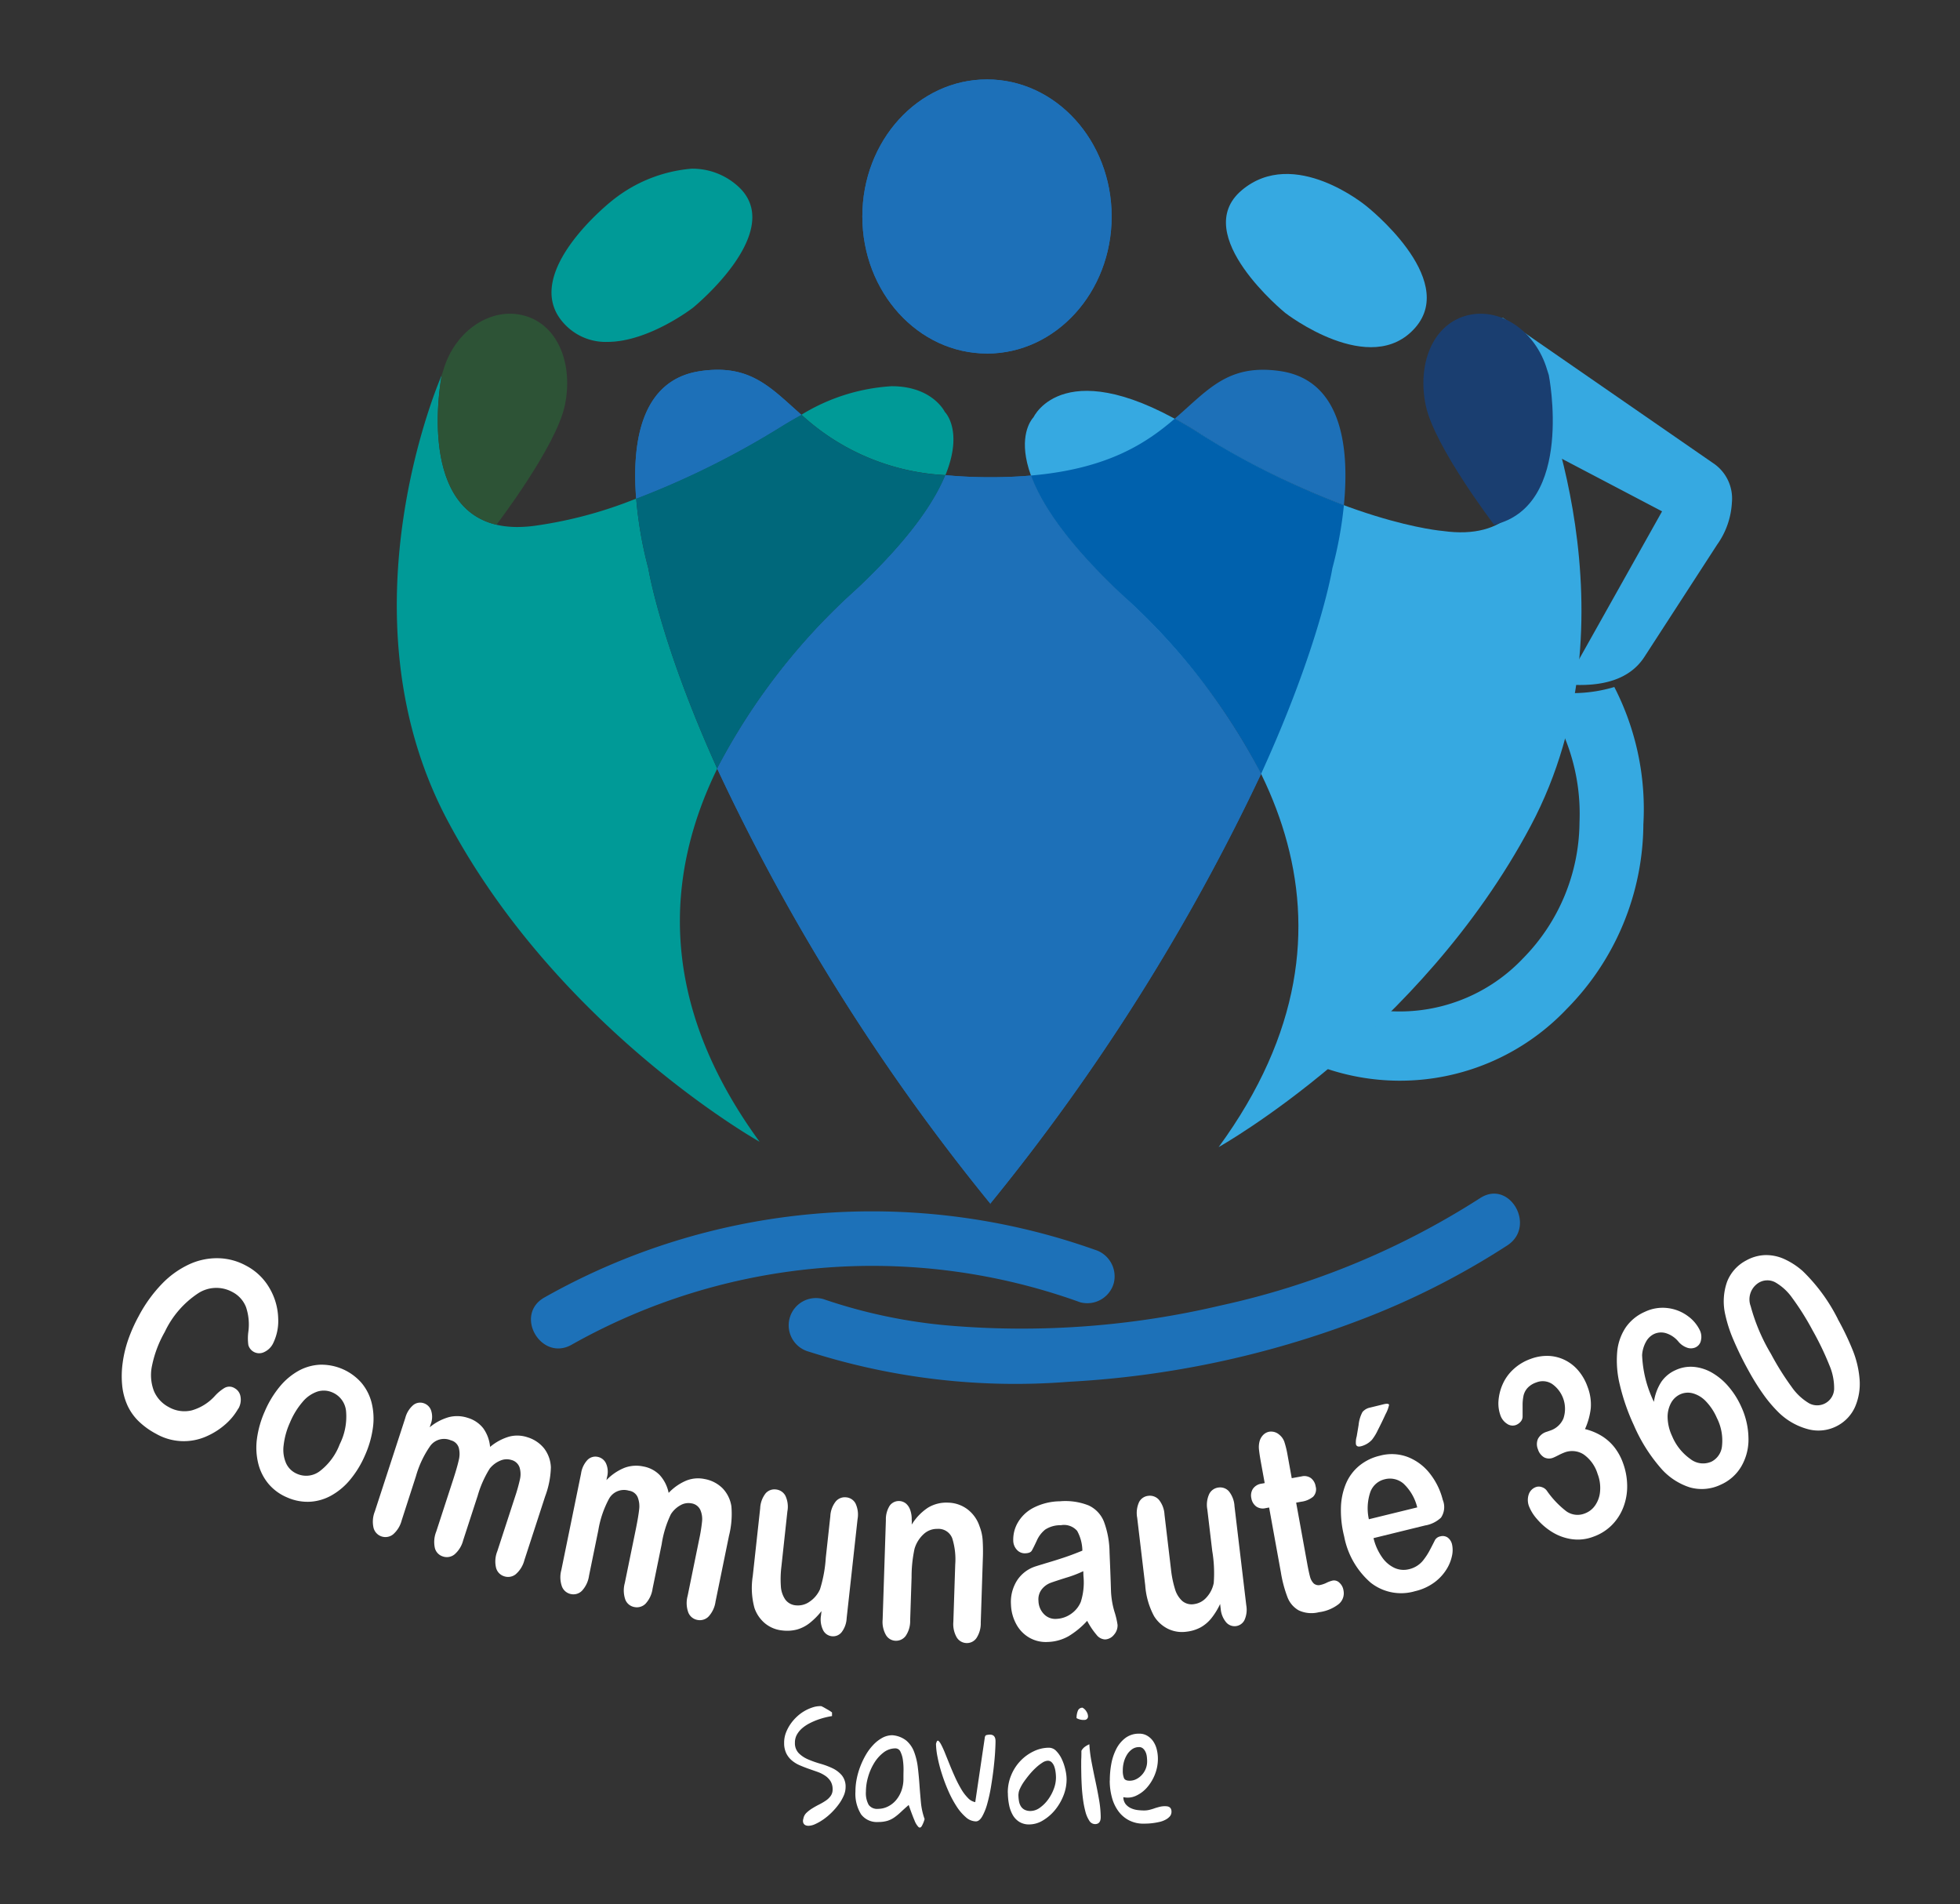
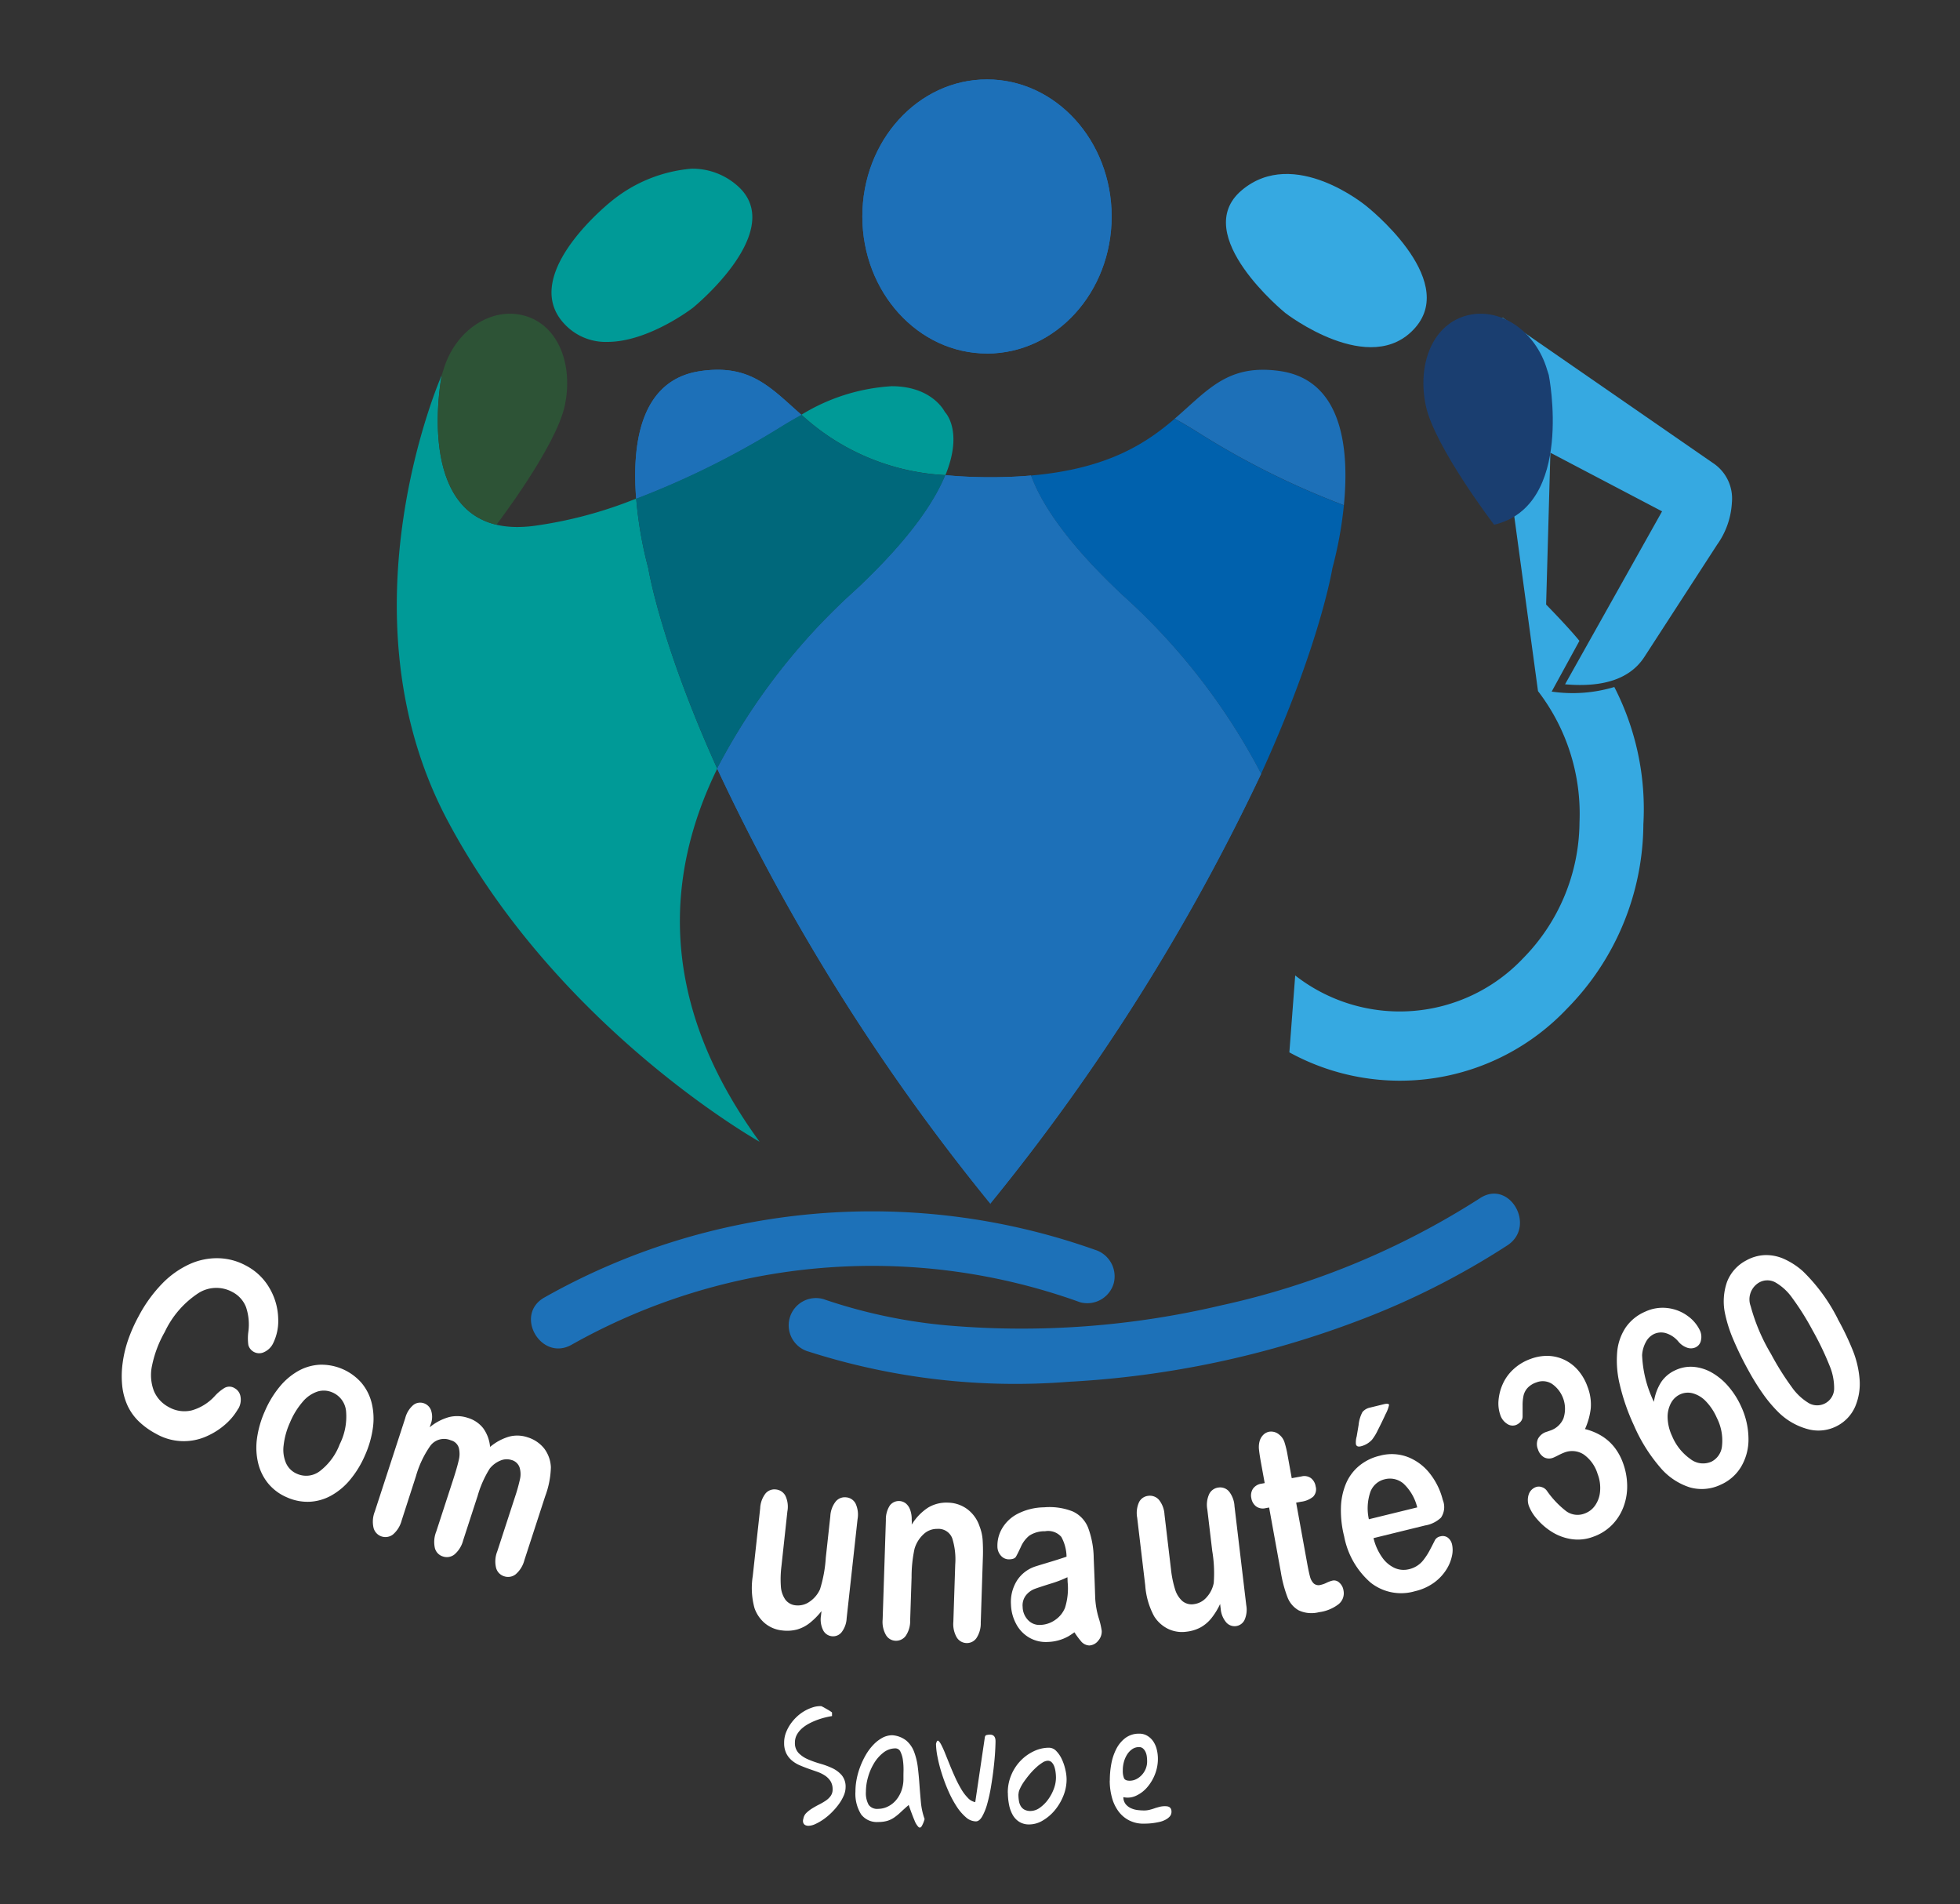
<svg xmlns="http://www.w3.org/2000/svg" width="132.245" height="128.449" viewBox="0 0 132.245 128.449">
  <rect x="0" y="0" width="132.245" height="128.449" fill="#333333" stroke="none" />
  <defs>
    <clipPath id="clip-path">
      <rect id="Rectangle_6934" data-name="Rectangle 6934" width="132.245" height="128.449" fill="none" />
    </clipPath>
  </defs>
  <g id="Groupe_14088" data-name="Groupe 14088" transform="translate(-732.921 -14.776)">
    <g id="Groupe_14044" data-name="Groupe 14044" transform="translate(732.921 14.776)">
      <g id="Groupe_14045" data-name="Groupe 14045" transform="translate(0 0)">
        <g id="Groupe_14044-2" data-name="Groupe 14044" clip-path="url(#clip-path)">
          <path id="Tracé_1295" data-name="Tracé 1295" d="M104.323,69.974a11.454,11.454,0,0,0,15.371-1.153,13.2,13.2,0,0,0,3.811-9.181,13.574,13.574,0,0,0-2.8-8.847l-3.386-24.931,1.028-.246L132.5,35.4a2.862,2.862,0,0,1,1.288,2.659,5.374,5.374,0,0,1-1,2.859l-4.909,7.574q-1.425,2.185-5.349,1.841l6.546-11.667-7.535-3.954-.288,10.242q1.51,1.552,2.247,2.448l-1.873,3.423a9.786,9.786,0,0,0,4.227-.309,18.012,18.012,0,0,1,1.96,9.272,17.849,17.849,0,0,1-5.172,12.446,15.507,15.507,0,0,1-18.713,2.927" transform="translate(-16.933 -4.173)" fill="#36a9e1" />
          <path id="Tracé_1296" data-name="Tracé 1296" d="M48.223,25.278a3.8,3.8,0,0,1-3.007-1.334c-2.878-3.324,3.32-8.191,3.32-8.191a9.826,9.826,0,0,1,5.373-2.16A4.57,4.57,0,0,1,56.947,14.7C60.488,17.7,54,22.971,54,22.971s-2.977,2.306-5.772,2.306" transform="translate(-7.243 -2.214)" fill="#009a97" />
          <path id="Tracé_1297" data-name="Tracé 1297" d="M69,36.973A15.482,15.482,0,0,1,59.285,32.9a13.13,13.13,0,0,1,6.088-1.924c2.759,0,3.585,1.731,3.585,1.731s1.281,1.242.044,4.264M56.464,81.944s-13.575-7.6-21.052-21.661-.393-30.061-.393-30.061-2.042,10.252,5.1,10.252a8.8,8.8,0,0,0,1.2-.087,28.882,28.882,0,0,0,6.82-1.831,26.774,26.774,0,0,0,.816,4.7s.788,4.968,4.651,13.515C50.07,64,49.607,72.555,56.464,81.944" transform="translate(-5.211 -4.924)" fill="#009a97" />
          <path id="Tracé_1298" data-name="Tracé 1298" d="M108.284,16.18s-4.869-4.055-8.41-1.055,2.95,8.273,2.95,8.273,5.76,4.462,8.78.973c2.877-3.325-3.32-8.191-3.32-8.191" transform="translate(-16.1 -2.284)" fill="#36a9e1" />
-           <path id="Tracé_1299" data-name="Tracé 1299" d="M110.833,40.813s-6.713-.5-16.624-6.7c-8.9-5.568-11.017-.973-11.017-.973s-3.345,3.244,6,12S106.9,67.016,95.684,82.371c0,0,13.575-7.6,21.052-21.662s.393-30.061.393-30.061,2.263,11.354-6.3,10.165" transform="translate(-13.459 -4.993)" fill="#36a9e1" />
          <path id="Tracé_1300" data-name="Tracé 1300" d="M77.919,24.889c-4.645,0-8.41-4.139-8.41-9.246S73.274,6.4,77.919,6.4s8.411,4.139,8.411,9.246-3.765,9.246-8.411,9.246" transform="translate(-11.325 -1.042)" fill="#1d70b8" />
          <path id="Tracé_1301" data-name="Tracé 1301" d="M51.265,38.486c-.284-3.584.231-8.008,4.339-8.6a7.932,7.932,0,0,1,1.158-.089c2.561,0,3.837,1.441,5.653,3.039-.43.234-.878.493-1.344.78a57.258,57.258,0,0,1-9.806,4.873m23.913-1.442h0m-.016,49A140.864,140.864,0,0,1,56.732,56.7a42.843,42.843,0,0,1,9.356-12.057c3.562-3.338,5.28-5.876,6.043-7.738.922.09,1.929.14,3.031.141.987,0,1.9-.04,2.74-.114.689,1.888,2.393,4.528,6.172,8.069a42.867,42.867,0,0,1,9.355,12.057A141.467,141.467,0,0,1,75.162,86.04m.016.021h-.033l.017-.021.016.021" transform="translate(-8.342 -4.854)" fill="#1d70b8" />
          <path id="Tracé_1302" data-name="Tracé 1302" d="M56.745,57.29c-3.863-8.547-4.651-13.515-4.651-13.515a26.775,26.775,0,0,1-.816-4.7A57.258,57.258,0,0,0,61.084,34.2c.466-.287.915-.546,1.344-.78A15.487,15.487,0,0,0,72.145,37.5c-.763,1.861-2.481,4.4-6.044,7.737A42.855,42.855,0,0,0,56.745,57.29" transform="translate(-8.354 -5.446)" fill="#00687b" />
          <path id="Tracé_1303" data-name="Tracé 1303" d="M106.1,38.933a54.41,54.41,0,0,1-9.928-4.964q-.777-.486-1.486-.872c1.983-1.7,3.255-3.3,5.957-3.3a8.034,8.034,0,0,1,1.158.088c4.282.622,4.661,5.4,4.3,9.052" transform="translate(-15.427 -4.854)" fill="#1d70b8" />
          <path id="Tracé_1304" data-name="Tracé 1304" d="M98.627,57.7a42.839,42.839,0,0,0-9.356-12.056c-3.778-3.542-5.482-6.181-6.172-8.069,5.2-.453,7.783-2.187,9.7-3.832q.709.387,1.487.871a54.329,54.329,0,0,0,9.928,4.964,26.759,26.759,0,0,1-.777,4.25s-.809,5.105-4.812,13.873" transform="translate(-13.539 -5.497)" fill="#0061ad" />
          <path id="Tracé_1305" data-name="Tracé 1305" d="M45.55,106.608a41.327,41.327,0,0,1,34.307-2.858,1.856,1.856,0,0,0,2.263-1.285,1.876,1.876,0,0,0-1.285-2.262,44.936,44.936,0,0,0-37.141,3.229c-2.056,1.172-.205,4.352,1.857,3.176" transform="translate(-6.973 -15.903)" fill="#1d71b8" />
          <path id="Tracé_1306" data-name="Tracé 1306" d="M64.922,106.847a45.724,45.724,0,0,0,17.546,2.035,64.768,64.768,0,0,0,19.55-4.129,52.574,52.574,0,0,0,10.052-5.078c1.969-1.3.128-4.483-1.857-3.176A53.406,53.406,0,0,1,92.74,103.73a58.5,58.5,0,0,1-18.3,1.364A35.6,35.6,0,0,1,65.9,103.3a1.839,1.839,0,1,0-.978,3.547" transform="translate(-10.357 -15.672)" fill="#1d71b8" />
        </g>
      </g>
      <g id="Groupe_14047" data-name="Groupe 14047" transform="translate(0 0)">
        <g id="Groupe_14046" data-name="Groupe 14046" clip-path="url(#clip-path)">
          <path id="Tracé_1313" data-name="Tracé 1313" d="M17.68,111.527a4.063,4.063,0,0,1-.819,1.021,4.864,4.864,0,0,1-1.295.844,3.766,3.766,0,0,1-3.443-.159,5.163,5.163,0,0,1-1.173-.847,3.592,3.592,0,0,1-.753-1.068,4.327,4.327,0,0,1-.357-1.376,6.483,6.483,0,0,1,.033-1.473,8.044,8.044,0,0,1,.369-1.563,10.555,10.555,0,0,1,.711-1.6,9.518,9.518,0,0,1,1.588-2.2,6.134,6.134,0,0,1,1.848-1.313,4.459,4.459,0,0,1,1.957-.4,4.083,4.083,0,0,1,1.853.5,3.908,3.908,0,0,1,1.606,1.555,4.243,4.243,0,0,1,.564,2,3.425,3.425,0,0,1-.356,1.713,1.248,1.248,0,0,1-.578.557.758.758,0,0,1-1.079-.468,3.3,3.3,0,0,1,0-.9,3.681,3.681,0,0,0-.157-1.658,1.942,1.942,0,0,0-.937-1.029,2.245,2.245,0,0,0-2.3.1,6.368,6.368,0,0,0-2.244,2.6,7.672,7.672,0,0,0-.862,2.28,3,3,0,0,0,.128,1.705,2.182,2.182,0,0,0,1,1.085,2.127,2.127,0,0,0,1.549.225,3.333,3.333,0,0,0,1.552-.962,2.964,2.964,0,0,1,.662-.553.661.661,0,0,1,.686.019.777.777,0,0,1,.394.569,1.2,1.2,0,0,1-.145.809" transform="translate(-1.599 -16.518)" fill="#fff" />
          <path id="Tracé_1314" data-name="Tracé 1314" d="M28,116.072a6.739,6.739,0,0,1-1,1.649,4.486,4.486,0,0,1-1.286,1.081,3.333,3.333,0,0,1-1.456.418,3.4,3.4,0,0,1-1.535-.3A3.321,3.321,0,0,1,21.474,118a3.423,3.423,0,0,1-.681-1.356,4.488,4.488,0,0,1-.09-1.668,6.731,6.731,0,0,1,.527-1.849,6.845,6.845,0,0,1,1.005-1.665,4.468,4.468,0,0,1,1.276-1.076,3.32,3.32,0,0,1,1.451-.411,3.6,3.6,0,0,1,2.789,1.218,3.368,3.368,0,0,1,.692,1.357,4.44,4.44,0,0,1,.086,1.667A6.769,6.769,0,0,1,28,116.072m-1.707-.742a4.137,4.137,0,0,0,.423-2.224,1.525,1.525,0,0,0-.917-1.259,1.435,1.435,0,0,0-1.019-.059,2.238,2.238,0,0,0-1,.7,5.2,5.2,0,0,0-.846,1.383,5.115,5.115,0,0,0-.43,1.544,2.271,2.271,0,0,0,.165,1.205,1.409,1.409,0,0,0,.744.717,1.518,1.518,0,0,0,1.546-.193,4.114,4.114,0,0,0,1.333-1.814" transform="translate(-3.367 -17.917)" fill="#fff" />
          <path id="Tracé_1315" data-name="Tracé 1315" d="M37.1,119.387l-.954,2.931a1.853,1.853,0,0,1-.592.958.824.824,0,0,1-.778.131.8.8,0,0,1-.537-.558,1.89,1.89,0,0,1,.091-1.123l1.144-3.512q.27-.831.375-1.307a1.679,1.679,0,0,0,0-.835.748.748,0,0,0-.537-.5,1.154,1.154,0,0,0-1.382.372,6.76,6.76,0,0,0-.968,2.042L32,120.965a1.881,1.881,0,0,1-.586.956.828.828,0,0,1-1.311-.427,1.845,1.845,0,0,1,.082-1.12l2.055-6.306a1.712,1.712,0,0,1,.536-.871.743.743,0,0,1,.71-.126.78.78,0,0,1,.5.5,1.362,1.362,0,0,1-.03.914l-.069.21a3.5,3.5,0,0,1,1.311-.69,2.275,2.275,0,0,1,1.267.056,2.063,2.063,0,0,1,1.036.7,2.527,2.527,0,0,1,.461,1.257,3.545,3.545,0,0,1,1.284-.694,2.156,2.156,0,0,1,1.236.042,2.291,2.291,0,0,1,1.132.761,2.24,2.24,0,0,1,.45,1.272,6.026,6.026,0,0,1-.387,1.955l-1.4,4.3a1.865,1.865,0,0,1-.592.959.823.823,0,0,1-.778.13.811.811,0,0,1-.54-.564,1.844,1.844,0,0,1,.081-1.12l1.208-3.706a11.415,11.415,0,0,0,.322-1.154,1.547,1.547,0,0,0-.028-.8.784.784,0,0,0-.551-.5,1.071,1.071,0,0,0-.745.043,1.785,1.785,0,0,0-.715.536,7.166,7.166,0,0,0-.835,1.907" transform="translate(-4.895 -18.415)" fill="#fff" />
-           <path id="Tracé_1316" data-name="Tracé 1316" d="M52.01,123.271l-.618,3.019a1.867,1.867,0,0,1-.48,1.02.826.826,0,0,1-.758.218.805.805,0,0,1-.6-.495,1.885,1.885,0,0,1-.036-1.126l.741-3.619c.116-.57.192-1.018.226-1.34a1.667,1.667,0,0,0-.1-.83.743.743,0,0,0-.589-.437,1.153,1.153,0,0,0-1.332.525,6.774,6.774,0,0,0-.732,2.139l-.628,3.07a1.876,1.876,0,0,1-.475,1.015.807.807,0,0,1-.749.224.82.82,0,0,1-.6-.5,1.852,1.852,0,0,1-.044-1.123l1.329-6.5a1.705,1.705,0,0,1,.435-.925.745.745,0,0,1,.691-.206.784.784,0,0,1,.558.44,1.374,1.374,0,0,1,.073.911l-.044.216a3.51,3.51,0,0,1,1.225-.832,2.266,2.266,0,0,1,1.265-.087,2.044,2.044,0,0,1,1.108.582,2.532,2.532,0,0,1,.6,1.2,3.5,3.5,0,0,1,1.2-.834,2.15,2.15,0,0,1,1.234-.1,2.28,2.28,0,0,1,1.21.629,2.232,2.232,0,0,1,.59,1.214,6.033,6.033,0,0,1-.163,1.986l-.907,4.433a1.861,1.861,0,0,1-.479,1.02.826.826,0,0,1-.759.218.818.818,0,0,1-.6-.5,1.852,1.852,0,0,1-.044-1.123l.78-3.819a10.771,10.771,0,0,0,.191-1.184,1.548,1.548,0,0,0-.119-.8.784.784,0,0,0-.6-.435,1.076,1.076,0,0,0-.736.126,1.784,1.784,0,0,0-.65.613,7.122,7.122,0,0,0-.614,1.989" transform="translate(-7.361 -19.125)" fill="#fff" />
          <path id="Tracé_1317" data-name="Tracé 1317" d="M65.269,128.535l.032-.3a4.8,4.8,0,0,1-.791.8,2.481,2.481,0,0,1-.855.441,2.656,2.656,0,0,1-1,.064,2.162,2.162,0,0,1-1.161-.476,2.321,2.321,0,0,1-.716-1.044,5.139,5.139,0,0,1-.114-2.148l.5-4.566a1.763,1.763,0,0,1,.362-1.007.784.784,0,0,1,.7-.269.808.808,0,0,1,.638.419A1.725,1.725,0,0,1,63,121.513l-.4,3.689a7.083,7.083,0,0,0-.04,1.359,1.764,1.764,0,0,0,.3.895.981.981,0,0,0,.725.391,1.353,1.353,0,0,0,.917-.25,1.983,1.983,0,0,0,.7-.837,9.033,9.033,0,0,0,.39-2.127l.306-2.8a1.731,1.731,0,0,1,.37-1,.8.8,0,0,1,.706-.272.783.783,0,0,1,.624.413,1.758,1.758,0,0,1,.137,1.061L67,128.707a1.685,1.685,0,0,1-.348.961.738.738,0,0,1-.654.262.748.748,0,0,1-.588-.41,1.627,1.627,0,0,1-.141-.985" transform="translate(-9.874 -19.556)" fill="#fff" />
          <path id="Tracé_1318" data-name="Tracé 1318" d="M73.117,122.272l-.009.28a3.61,3.61,0,0,1,1.107-1.149,2.393,2.393,0,0,1,1.346-.333,2.252,2.252,0,0,1,1.3.441,2.372,2.372,0,0,1,.825,1.158,3.1,3.1,0,0,1,.208.924,12.144,12.144,0,0,1,.013,1.257l-.141,4.311a1.8,1.8,0,0,1-.29,1.045.782.782,0,0,1-.674.335.793.793,0,0,1-.66-.388,1.8,1.8,0,0,1-.224-1.052l.126-3.861a4.734,4.734,0,0,0-.2-1.761.992.992,0,0,0-1-.64,1.318,1.318,0,0,0-.915.34,2.171,2.171,0,0,0-.63,1,8.979,8.979,0,0,0-.2,1.929l-.095,2.9a1.78,1.78,0,0,1-.3,1.048.808.808,0,0,1-.688.33.78.78,0,0,1-.646-.386,1.784,1.784,0,0,1-.223-1.052l.218-6.7a1.713,1.713,0,0,1,.263-.981.763.763,0,0,1,1.078-.148.981.981,0,0,1,.3.443,1.839,1.839,0,0,1,.1.709" transform="translate(-11.593 -19.707)" fill="#fff" />
-           <path id="Tracé_1319" data-name="Tracé 1319" d="M86.626,129.049a5.623,5.623,0,0,1-1.256,1.035,3.02,3.02,0,0,1-1.395.386,2.238,2.238,0,0,1-1.267-.3,2.313,2.313,0,0,1-.872-.919,2.933,2.933,0,0,1-.347-1.294,2.71,2.71,0,0,1,.413-1.641,2.338,2.338,0,0,1,1.286-.956q.175-.058.866-.265t1.184-.378q.493-.17,1.068-.407a2.873,2.873,0,0,0-.352-1.332,1.175,1.175,0,0,0-1.1-.383,1.876,1.876,0,0,0-1.052.291,1.976,1.976,0,0,0-.578.763q-.234.5-.333.665t-.444.176a.712.712,0,0,1-.551-.227.928.928,0,0,1-.254-.632,2.288,2.288,0,0,1,.3-1.2,2.588,2.588,0,0,1,1.039-1,4.018,4.018,0,0,1,1.81-.45,4.247,4.247,0,0,1,1.937.28,2.025,2.025,0,0,1,1.035,1.1,6.1,6.1,0,0,1,.376,2.058c.023.543.041,1,.056,1.383s.028.8.043,1.265a5.733,5.733,0,0,0,.23,1.354,5.3,5.3,0,0,1,.212.9.941.941,0,0,1-.24.661.812.812,0,0,1-.6.318.766.766,0,0,1-.578-.311,5.03,5.03,0,0,1-.633-.946m-.262-3.347a7.83,7.83,0,0,1-1.169.444c-.513.162-.866.278-1.062.352a1.385,1.385,0,0,0-.553.406,1.094,1.094,0,0,0-.239.8,1.317,1.317,0,0,0,.357.881,1.052,1.052,0,0,0,.85.334,1.837,1.837,0,0,0,1-.344,1.818,1.818,0,0,0,.649-.805,4.332,4.332,0,0,0,.179-1.741Z" transform="translate(-13.276 -19.71)" fill="#fff" />
+           <path id="Tracé_1319" data-name="Tracé 1319" d="M86.626,129.049a5.623,5.623,0,0,1-1.256,1.035,3.02,3.02,0,0,1-1.395.386,2.238,2.238,0,0,1-1.267-.3,2.313,2.313,0,0,1-.872-.919,2.933,2.933,0,0,1-.347-1.294,2.71,2.71,0,0,1,.413-1.641,2.338,2.338,0,0,1,1.286-.956q.175-.058.866-.265t1.184-.378a2.873,2.873,0,0,0-.352-1.332,1.175,1.175,0,0,0-1.1-.383,1.876,1.876,0,0,0-1.052.291,1.976,1.976,0,0,0-.578.763q-.234.5-.333.665t-.444.176a.712.712,0,0,1-.551-.227.928.928,0,0,1-.254-.632,2.288,2.288,0,0,1,.3-1.2,2.588,2.588,0,0,1,1.039-1,4.018,4.018,0,0,1,1.81-.45,4.247,4.247,0,0,1,1.937.28,2.025,2.025,0,0,1,1.035,1.1,6.1,6.1,0,0,1,.376,2.058c.023.543.041,1,.056,1.383s.028.8.043,1.265a5.733,5.733,0,0,0,.23,1.354,5.3,5.3,0,0,1,.212.9.941.941,0,0,1-.24.661.812.812,0,0,1-.6.318.766.766,0,0,1-.578-.311,5.03,5.03,0,0,1-.633-.946m-.262-3.347a7.83,7.83,0,0,1-1.169.444c-.513.162-.866.278-1.062.352a1.385,1.385,0,0,0-.553.406,1.094,1.094,0,0,0-.239.8,1.317,1.317,0,0,0,.357.881,1.052,1.052,0,0,0,.85.334,1.837,1.837,0,0,0,1-.344,1.818,1.818,0,0,0,.649-.805,4.332,4.332,0,0,0,.179-1.741Z" transform="translate(-13.276 -19.71)" fill="#fff" />
          <path id="Tracé_1320" data-name="Tracé 1320" d="M97.288,128.028l-.035-.3a4.772,4.772,0,0,1-.59.96,2.487,2.487,0,0,1-.733.621,2.644,2.644,0,0,1-.964.29,2.159,2.159,0,0,1-1.239-.2,2.3,2.3,0,0,1-.933-.855,5.146,5.146,0,0,1-.594-2.068l-.542-4.562a1.766,1.766,0,0,1,.128-1.062.785.785,0,0,1,.619-.42.812.812,0,0,1,.717.265,1.74,1.74,0,0,1,.378,1l.437,3.685a7.081,7.081,0,0,0,.269,1.333,1.745,1.745,0,0,0,.488.805.979.979,0,0,0,.8.217,1.351,1.351,0,0,0,.836-.449,2,2,0,0,0,.492-.974,8.983,8.983,0,0,0-.1-2.16l-.332-2.8a1.729,1.729,0,0,1,.134-1.059.8.8,0,0,1,.627-.424.785.785,0,0,1,.7.263,1.757,1.757,0,0,1,.372,1l.793,6.67a1.7,1.7,0,0,1-.123,1.015.747.747,0,0,1-1.242.134,1.619,1.619,0,0,1-.361-.928" transform="translate(-14.929 -19.529)" fill="#fff" />
          <path id="Tracé_1321" data-name="Tracé 1321" d="M101.561,118.875l.2-.037-.249-1.37q-.1-.551-.133-.869a1.529,1.529,0,0,1,.033-.563.969.969,0,0,1,.238-.435.762.762,0,0,1,.422-.229.84.84,0,0,1,.687.213,1.067,1.067,0,0,1,.334.487,6.344,6.344,0,0,1,.212.881l.281,1.554.669-.121a.76.76,0,0,1,.633.123.869.869,0,0,1,.311.552.714.714,0,0,1-.173.7,1.589,1.589,0,0,1-.8.334l-.342.062.762,4.195q.1.534.178.817a.984.984,0,0,0,.245.439.5.5,0,0,0,.457.1,1.839,1.839,0,0,0,.422-.151,1.88,1.88,0,0,1,.415-.147.514.514,0,0,1,.438.148.861.861,0,0,1,.276.516.946.946,0,0,1-.328.931,2.72,2.72,0,0,1-1.33.543,2.043,2.043,0,0,1-1.362-.124,1.72,1.72,0,0,1-.759-.889,8.482,8.482,0,0,1-.444-1.672l-.794-4.377-.241.044a.776.776,0,0,1-.644-.125.876.876,0,0,1-.316-.556.833.833,0,0,1,.111-.629.842.842,0,0,1,.588-.344" transform="translate(-16.43 -18.795)" fill="#fff" />
          <path id="Tracé_1322" data-name="Tracé 1322" d="M113.806,121.321l-3.523.865a3.736,3.736,0,0,0,.578,1.292,2.092,2.092,0,0,0,.857.726,1.488,1.488,0,0,0,.953.08,1.705,1.705,0,0,0,1.011-.664,4.189,4.189,0,0,0,.357-.547q.154-.283.394-.761a.528.528,0,0,1,.36-.245.59.59,0,0,1,.494.08.792.792,0,0,1,.3.494,1.77,1.77,0,0,1-.015.761,2.757,2.757,0,0,1-.386.924,3.187,3.187,0,0,1-.815.86,3.529,3.529,0,0,1-1.282.578,3.317,3.317,0,0,1-3-.575,5.478,5.478,0,0,1-1.787-3.12,7.1,7.1,0,0,1-.218-1.909,4.486,4.486,0,0,1,.333-1.634,3.151,3.151,0,0,1,.891-1.211,3.4,3.4,0,0,1,1.4-.688,3.056,3.056,0,0,1,1.947.111,3.529,3.529,0,0,1,1.484,1.162,4.7,4.7,0,0,1,.816,1.705,1.273,1.273,0,0,1-.12,1.2,2.065,2.065,0,0,1-1.031.52m-3.729-7.951.891-.218c.224-.055.347-.041.367.041a2.333,2.333,0,0,1-.237.627q-.255.56-.525,1.082a3.318,3.318,0,0,1-.394.647,1.508,1.508,0,0,1-.746.438c-.189.046-.3,0-.335-.137a1.416,1.416,0,0,1,.052-.528l.128-.765a2.351,2.351,0,0,1,.259-.878.9.9,0,0,1,.54-.307m-.108,7.537,3.265-.8a3.247,3.247,0,0,0-.922-1.6,1.4,1.4,0,0,0-1.279-.295,1.36,1.36,0,0,0-.961.853,3.424,3.424,0,0,0-.1,1.848" transform="translate(-17.609 -18.43)" fill="#fff" />
          <path id="Tracé_1323" data-name="Tracé 1323" d="M124.309,114.29a1.461,1.461,0,0,0,.855-.8,2.048,2.048,0,0,0-.753-2.325,1.154,1.154,0,0,0-1.071-.11,1.409,1.409,0,0,0-.592.369,1.171,1.171,0,0,0-.271.506,3.124,3.124,0,0,0-.066.675c0,.267,0,.517,0,.75a.53.53,0,0,1-.132.347.788.788,0,0,1-.347.236.654.654,0,0,1-.563-.088,1.115,1.115,0,0,1-.467-.613,2.365,2.365,0,0,1-.118-.947,3.378,3.378,0,0,1,.27-1.087,3.019,3.019,0,0,1,.717-1.016,3.351,3.351,0,0,1,1.189-.721,3.133,3.133,0,0,1,1.206-.2,2.733,2.733,0,0,1,1.11.286,2.815,2.815,0,0,1,.906.718,3.45,3.45,0,0,1,.605,1.063,3.312,3.312,0,0,1,.223,1.469,4.7,4.7,0,0,1-.389,1.4,3.954,3.954,0,0,1,1.12.46,3.3,3.3,0,0,1,.862.765,3.822,3.822,0,0,1,.583,1.066,4.555,4.555,0,0,1,.28,1.488,3.923,3.923,0,0,1-.244,1.459,3.468,3.468,0,0,1-.773,1.222,3.322,3.322,0,0,1-1.265.8,2.923,2.923,0,0,1-1.5.159,3.437,3.437,0,0,1-1.311-.493,4.3,4.3,0,0,1-.984-.849,2.945,2.945,0,0,1-.532-.835,1.186,1.186,0,0,1-.033-.833.793.793,0,0,1,.493-.5.59.59,0,0,1,.392.007.656.656,0,0,1,.333.236,6.251,6.251,0,0,0,1.313,1.388,1.308,1.308,0,0,0,1.264.147,1.445,1.445,0,0,0,.674-.521,1.907,1.907,0,0,0,.343-.943,2.6,2.6,0,0,0-.166-1.2,2.485,2.485,0,0,0-.943-1.315,1.44,1.44,0,0,0-1.328-.115,3.855,3.855,0,0,0-.384.177c-.171.086-.281.139-.332.157a.727.727,0,0,1-.623-.021.951.951,0,0,1-.414-.542.9.9,0,0,1,0-.7.974.974,0,0,1,.6-.484Z" transform="translate(-19.678 -17.802)" fill="#fff" />
          <path id="Tracé_1324" data-name="Tracé 1324" d="M132.825,111.733a3.363,3.363,0,0,1,.495-1.343,2.287,2.287,0,0,1,.97-.8,2.427,2.427,0,0,1,1.21-.218,2.99,2.99,0,0,1,1.226.384,4.24,4.24,0,0,1,1.122.933,5.554,5.554,0,0,1,.857,1.345,5.242,5.242,0,0,1,.5,2.161,3.6,3.6,0,0,1-.484,1.893,3.012,3.012,0,0,1-1.39,1.233,2.955,2.955,0,0,1-2.08.181,4.341,4.341,0,0,1-2.006-1.35,11.083,11.083,0,0,1-1.778-2.854,14.057,14.057,0,0,1-.944-2.722,6.835,6.835,0,0,1-.175-2.224,3.542,3.542,0,0,1,.576-1.642,3.049,3.049,0,0,1,1.29-1.051,2.777,2.777,0,0,1,1.57-.248,2.847,2.847,0,0,1,1.345.546,2.54,2.54,0,0,1,.8.959,1.024,1.024,0,0,1,.07.663.643.643,0,0,1-.37.48.764.764,0,0,1-.576.015,1.328,1.328,0,0,1-.586-.419,1.783,1.783,0,0,0-.79-.542,1.137,1.137,0,0,0-.846.044,1.215,1.215,0,0,0-.545.532,2.126,2.126,0,0,0-.258.886,7.908,7.908,0,0,0,.8,3.163m3.851,4.043a1.318,1.318,0,0,0,.743-1.107,3.364,3.364,0,0,0-.351-1.859,3.776,3.776,0,0,0-.743-1.123,1.923,1.923,0,0,0-.877-.534,1.259,1.259,0,0,0-.856.068,1.338,1.338,0,0,0-.618.588,1.956,1.956,0,0,0-.227.994,3.1,3.1,0,0,0,.3,1.23,3.559,3.559,0,0,0,1.225,1.542,1.387,1.387,0,0,0,1.4.2" transform="translate(-21.232 -17.169)" fill="#fff" />
          <path id="Tracé_1325" data-name="Tracé 1325" d="M146.633,105.453a18.379,18.379,0,0,1,1.034,2.165,6.61,6.61,0,0,1,.434,1.835,3.914,3.914,0,0,1-.3,1.929,2.678,2.678,0,0,1-1.168,1.262,2.708,2.708,0,0,1-1.973.251,4.472,4.472,0,0,1-2.055-1.178,9.085,9.085,0,0,1-1.02-1.217,16.117,16.117,0,0,1-.975-1.571,22.019,22.019,0,0,1-1.017-2.076,9.254,9.254,0,0,1-.553-1.712,3.974,3.974,0,0,1,.124-2.194,2.745,2.745,0,0,1,1.29-1.441,2.806,2.806,0,0,1,1.25-.362,2.964,2.964,0,0,1,1.28.247,4.985,4.985,0,0,1,1.292.835,11.981,11.981,0,0,1,2.362,3.226m-1.713.748a17.67,17.67,0,0,0-1.355-2.157,3.577,3.577,0,0,0-1.161-1.068,1.129,1.129,0,0,0-1.1.028,1.317,1.317,0,0,0-.549,1.59,12.765,12.765,0,0,0,1.37,3.219,18.536,18.536,0,0,0,1.39,2.22,3.781,3.781,0,0,0,1.182,1.109,1.146,1.146,0,0,0,1.687-.951,3.892,3.892,0,0,0-.313-1.6,19.668,19.668,0,0,0-1.151-2.39" transform="translate(-22.637 -16.479)" fill="#fff" />
        </g>
      </g>
      <g id="Groupe_14049" data-name="Groupe 14049" transform="translate(0 0)">
        <g id="Groupe_14048" data-name="Groupe 14048" clip-path="url(#clip-path)">
          <path id="Tracé_1326" data-name="Tracé 1326" d="M39.248,39.515c-5.449-1.273-3.691-10.1-3.691-10.1l.112-.349c.786-2.674,3.257-4.3,5.518-3.638s3.245,3.319,2.671,6.047c-.586,2.777-4.611,8.039-4.611,8.039" transform="translate(-5.749 -4.119)" fill="#2d5336" />
          <path id="Tracé_1327" data-name="Tracé 1327" d="M119.5,39.515c5.449-1.273,3.691-10.1,3.691-10.1l-.111-.349c-.786-2.674-3.257-4.3-5.518-3.638s-3.245,3.319-2.671,6.047c.586,2.777,4.61,8.039,4.61,8.039" transform="translate(-18.692 -4.119)" fill="#1a3e70" />
        </g>
      </g>
      <g id="Groupe_14051" data-name="Groupe 14051" transform="translate(52.91 115.087)">
        <path id="Tracé_1328" data-name="Tracé 1328" d="M64.5,145.1a.709.709,0,0,1,.211-.414,2.436,2.436,0,0,1,.39-.3c.148-.091.3-.177.462-.259a4.068,4.068,0,0,0,.445-.259,1.3,1.3,0,0,0,.337-.321.729.729,0,0,0,.131-.444,1.022,1.022,0,0,0-.141-.552,1.28,1.28,0,0,0-.37-.374,2.308,2.308,0,0,0-.523-.258l-.6-.21c-.2-.071-.4-.15-.6-.236a2.126,2.126,0,0,1-.524-.326,1.477,1.477,0,0,1-.37-.478,1.583,1.583,0,0,1-.143-.7,1.908,1.908,0,0,1,.109-.654,2.743,2.743,0,0,1,.3-.587,2.979,2.979,0,0,1,.432-.509,2.807,2.807,0,0,1,1.061-.638,1.645,1.645,0,0,1,.509-.092h.091a1.86,1.86,0,0,1,.2.1l.244.14c.078.044.146.086.2.124s.085.06.085.068v.239c-.1.014-.242.042-.409.081a5.213,5.213,0,0,0-.525.155,4.613,4.613,0,0,0-.558.239,2.607,2.607,0,0,0-.506.331,1.636,1.636,0,0,0-.366.436,1.1,1.1,0,0,0-.139.559.965.965,0,0,0,.256.7,2,2,0,0,0,.629.419,6.8,6.8,0,0,0,.825.292,5.3,5.3,0,0,1,.825.307,1.9,1.9,0,0,1,.629.477,1.2,1.2,0,0,1,.255.8,1.438,1.438,0,0,1-.126.57,3.023,3.023,0,0,1-.339.587,4.651,4.651,0,0,1-.477.552,4.219,4.219,0,0,1-.544.457,3.4,3.4,0,0,1-.546.316,1.18,1.18,0,0,1-.475.124.547.547,0,0,1-.141-.02.324.324,0,0,1-.13-.067.3.3,0,0,1-.085-.141.429.429,0,0,1,.011-.24" transform="translate(-63.208 -137.487)" fill="#fff" />
        <path id="Tracé_1329" data-name="Tracé 1329" d="M72.548,144.536q-.316.274-.543.489a3.7,3.7,0,0,1-.445.363,1.7,1.7,0,0,1-.462.222,2.146,2.146,0,0,1-.605.077,1.331,1.331,0,0,1-1.156-.51,2.616,2.616,0,0,1-.386-1.538,4.332,4.332,0,0,1,.079-.825,5.068,5.068,0,0,1,.241-.852,5.364,5.364,0,0,1,.383-.807,3.548,3.548,0,0,1,.506-.676,2.47,2.47,0,0,1,.6-.468,1.427,1.427,0,0,1,.681-.177,1.723,1.723,0,0,1,.947.365,1.857,1.857,0,0,1,.522.758,4.4,4.4,0,0,1,.249,1.032q.069.568.111,1.174c.028.4.063.807.1,1.21a4.613,4.613,0,0,0,.248,1.116,2.008,2.008,0,0,1-.2.487c-.063.095-.134.111-.213.049a1.318,1.318,0,0,1-.274-.458q-.157-.364-.387-1.031m-2.887-.88a1.627,1.627,0,0,0,.186.871.7.7,0,0,0,.64.273,1.5,1.5,0,0,0,.656-.156,1.719,1.719,0,0,0,.543-.421,2.092,2.092,0,0,0,.372-.645,2.357,2.357,0,0,0,.136-.836c0-.126,0-.3.006-.527a4.626,4.626,0,0,0-.038-.673,1.867,1.867,0,0,0-.162-.578.375.375,0,0,0-.352-.244,1.309,1.309,0,0,0-.8.281,2.6,2.6,0,0,0-.63.709,3.779,3.779,0,0,0-.412.948,3.577,3.577,0,0,0-.144,1" transform="translate(-64.143 -137.869)" fill="#fff" />
        <path id="Tracé_1330" data-name="Tracé 1330" d="M75.442,140.423c.039-.167.085-.244.137-.23s.118.093.2.239a6.075,6.075,0,0,1,.268.583q.148.365.318.787t.368.859a8.291,8.291,0,0,0,.414.8,3.044,3.044,0,0,0,.455.6.906.906,0,0,0,.491.278l.64-4.326c.011-.118.054-.187.129-.2a.975.975,0,0,1,.221-.028q.375,0,.378.436c0,.153-.009.4-.028.731s-.054.7-.1,1.1-.106.812-.175,1.234a10.745,10.745,0,0,1-.253,1.155,3.777,3.777,0,0,1-.341.859c-.13.224-.273.336-.428.337a1.043,1.043,0,0,1-.68-.283,3.384,3.384,0,0,1-.635-.748,7.156,7.156,0,0,1-.55-1.036,11.435,11.435,0,0,1-.433-1.151,9.751,9.751,0,0,1-.287-1.11,5.014,5.014,0,0,1-.106-.886" transform="translate(-65.201 -137.861)" fill="#fff" />
        <path id="Tracé_1331" data-name="Tracé 1331" d="M81.233,143.885a2.989,2.989,0,0,1,.236-1.207,3.1,3.1,0,0,1,.632-.965,3.034,3.034,0,0,1,.89-.637A2.38,2.38,0,0,1,84,140.84a.679.679,0,0,1,.506.226,1.978,1.978,0,0,1,.376.556,3.406,3.406,0,0,1,.234.693,2.987,2.987,0,0,1,.084.636,2.944,2.944,0,0,1-.218,1.134,3.635,3.635,0,0,1-.578.975,3.081,3.081,0,0,1-.806.688,1.78,1.78,0,0,1-.9.267,1.252,1.252,0,0,1-.678-.167,1.311,1.311,0,0,1-.445-.456,2.214,2.214,0,0,1-.252-.678,4.231,4.231,0,0,1-.085-.829m.712.1a2.617,2.617,0,0,0,.04.475.946.946,0,0,0,.136.349.643.643,0,0,0,.257.223.873.873,0,0,0,.392.076,1.091,1.091,0,0,0,.619-.218,2.419,2.419,0,0,0,.552-.547,2.967,2.967,0,0,0,.392-.727,2.167,2.167,0,0,0,.145-.773,2.94,2.94,0,0,0-.027-.366,1.8,1.8,0,0,0-.085-.365.782.782,0,0,0-.169-.281.362.362,0,0,0-.277-.113.716.716,0,0,0-.353.127,2.96,2.96,0,0,0-.424.327,4.653,4.653,0,0,0-.433.451c-.141.168-.269.336-.385.5a2.964,2.964,0,0,0-.276.482.943.943,0,0,0-.1.377" transform="translate(-66.145 -138.033)" fill="#fff" />
-         <path id="Tracé_1332" data-name="Tracé 1332" d="M87.178,137.616a.688.688,0,0,1,.27.27.6.6,0,0,1,.1.339.237.237,0,0,1-.188.21.952.952,0,0,1-.585-.116,1.267,1.267,0,0,1,.085-.491.32.32,0,0,1,.32-.211m-.092,3.916c0-.042,0-.11,0-.2s0-.193.006-.3.005-.205.007-.3,0-.167,0-.208a.81.81,0,0,1,.237-.274,1.553,1.553,0,0,1,.3-.168,8.907,8.907,0,0,0,.15,1.2q.121.637.259,1.278c.091.427.174.85.246,1.266a7.2,7.2,0,0,1,.111,1.169c0,.313-.125.47-.382.472a.462.462,0,0,1-.393-.238,2.051,2.051,0,0,1-.259-.609,6.766,6.766,0,0,1-.16-.824c-.04-.3-.069-.6-.085-.892s-.026-.56-.03-.8-.007-.432-.008-.564" transform="translate(-67.047 -137.508)" fill="#fff" />
        <path id="Tracé_1333" data-name="Tracé 1333" d="M89.457,142.874a5.987,5.987,0,0,1,.1-1.128,3.627,3.627,0,0,1,.341-1.015,2.138,2.138,0,0,1,.614-.735,1.506,1.506,0,0,1,.922-.287,1.026,1.026,0,0,1,.543.137,1.284,1.284,0,0,1,.4.368,1.687,1.687,0,0,1,.241.536,2.6,2.6,0,0,1,.083.641,2.843,2.843,0,0,1-.189,1.035,3.018,3.018,0,0,1-.522.886,2.2,2.2,0,0,1-.752.578,1.318,1.318,0,0,1-.868.1.757.757,0,0,0,.165.484,1,1,0,0,0,.374.274,1.544,1.544,0,0,0,.452.117,3.713,3.713,0,0,0,.419.024,1.484,1.484,0,0,0,.358-.044c.11-.028.222-.06.333-.1s.224-.067.338-.1a1.492,1.492,0,0,1,.362-.044,1.322,1.322,0,0,1,.152.009.426.426,0,0,1,.141.046.283.283,0,0,1,.11.114.4.4,0,0,1,.043.193.476.476,0,0,1-.115.33,1.034,1.034,0,0,1-.3.226,1.581,1.581,0,0,1-.4.144c-.146.032-.286.058-.422.076s-.262.029-.376.033-.2.007-.255.007a2.1,2.1,0,0,1-.961-.208,2.041,2.041,0,0,1-.722-.591,2.719,2.719,0,0,1-.453-.916,4.3,4.3,0,0,1-.162-1.195m.882-.684a1.307,1.307,0,0,0,.083.532c.053.111.182.166.388.165a.968.968,0,0,0,.425-.1,1.286,1.286,0,0,0,.378-.28,1.333,1.333,0,0,0,.367-.942,2.736,2.736,0,0,0-.023-.323.991.991,0,0,0-.09-.307.682.682,0,0,0-.173-.229.4.4,0,0,0-.271-.087.8.8,0,0,0-.455.143,1.237,1.237,0,0,0-.344.367,1.846,1.846,0,0,0-.214.5,2.079,2.079,0,0,0-.071.559" transform="translate(-67.485 -137.849)" fill="#fff" />
      </g>
    </g>
    <path id="Tracé_1334" data-name="Tracé 1334" d="M77.919,24.889c-4.645,0-8.41-4.139-8.41-9.246S73.274,6.4,77.919,6.4s8.411,4.139,8.411,9.246-3.765,9.246-8.411,9.246" transform="translate(721.596 13.733)" fill="#1d70b8" />
    <path id="Tracé_1335" data-name="Tracé 1335" d="M51.265,38.486c-.284-3.584.231-8.008,4.339-8.6a7.932,7.932,0,0,1,1.158-.089c2.561,0,3.837,1.441,5.653,3.039-.43.234-.878.493-1.344.78a57.258,57.258,0,0,1-9.806,4.873m23.913-1.442h0m-.016,49A140.864,140.864,0,0,1,56.732,56.7a42.843,42.843,0,0,1,9.356-12.057c3.562-3.338,5.28-5.876,6.043-7.738.922.09,1.929.14,3.031.141.987,0,1.9-.04,2.74-.114.689,1.888,2.393,4.528,6.172,8.069a42.867,42.867,0,0,1,9.355,12.057A141.467,141.467,0,0,1,75.162,86.04m.016.021h-.033l.017-.021.016.021" transform="translate(724.579 9.922)" fill="#1d70b8" />
  </g>
</svg>